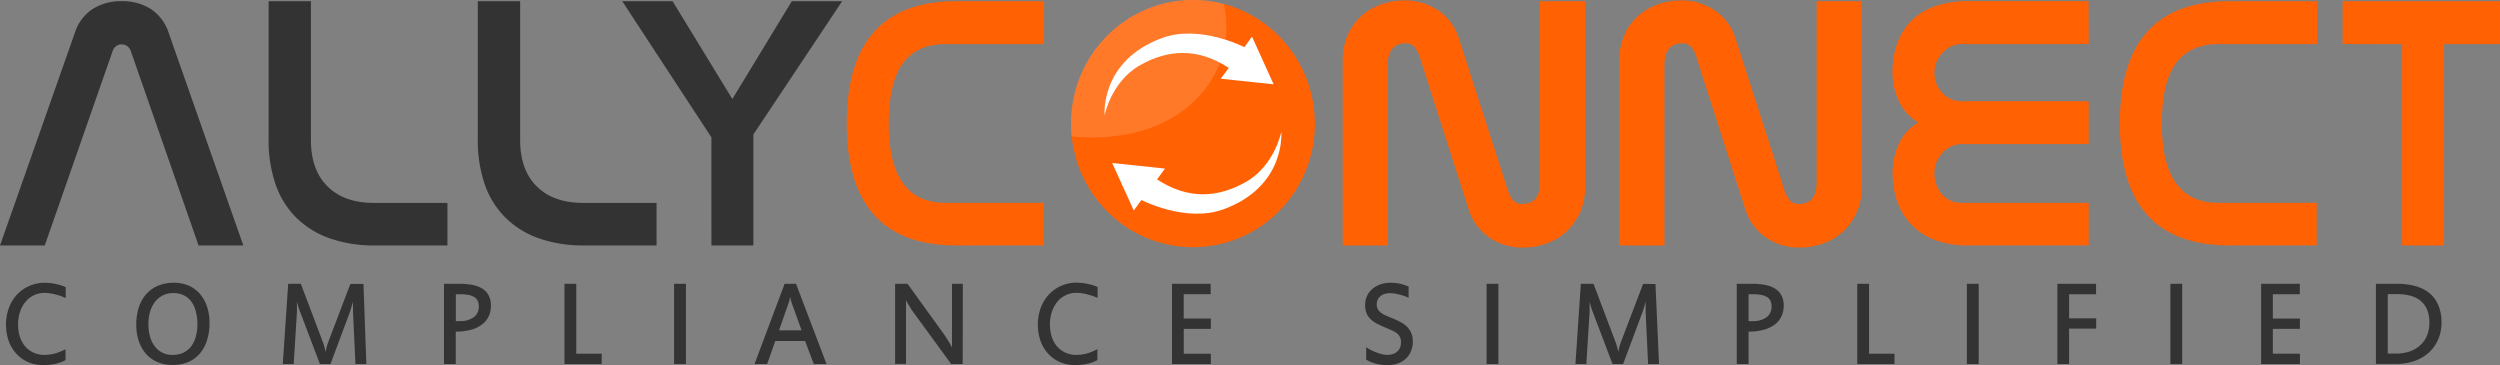
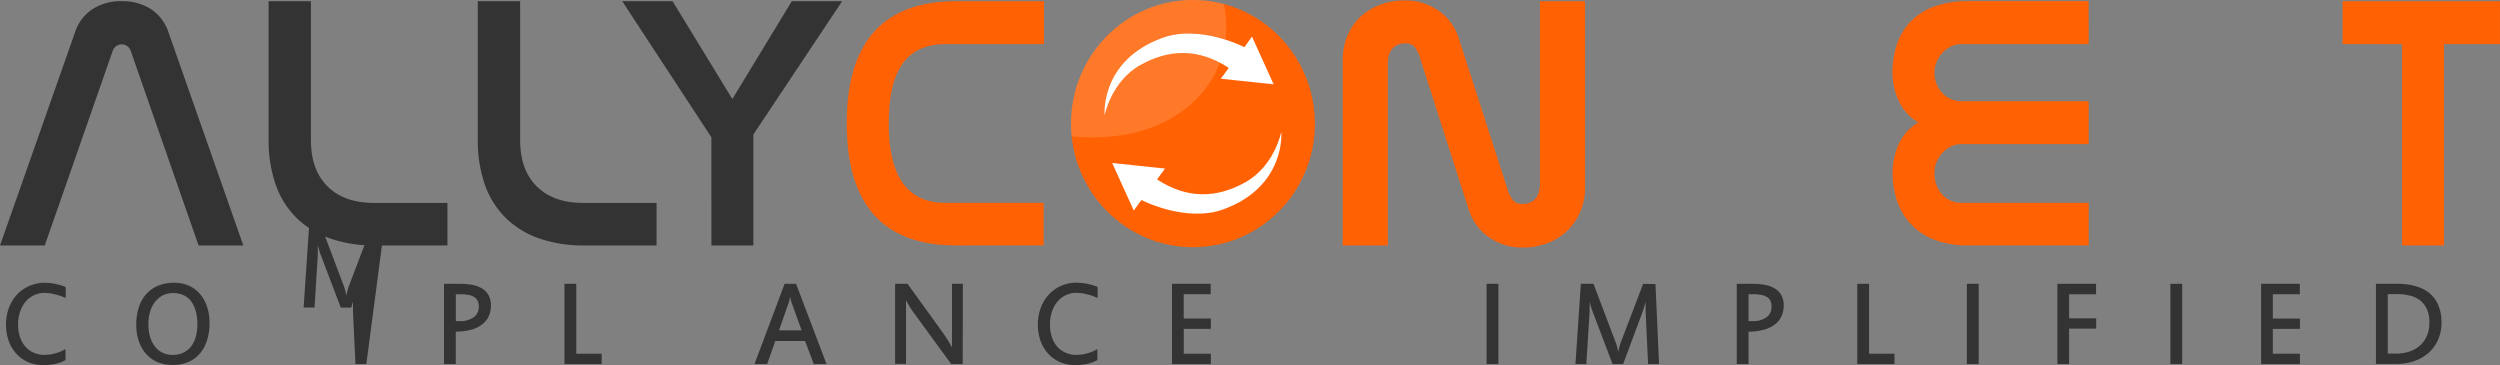
<svg xmlns="http://www.w3.org/2000/svg" id="Ally_Connect" data-name="Ally Connect" viewBox="0 0 894.02 130.57">
  <rect x="0" y="0" width="894.02" height="130.57" fill="#808080" stroke="none" />
  <defs>
    <style>.cls-1{fill:#ff6103;}.cls-2{fill:#333;}.cls-3,.cls-4{fill:#fff;}.cls-3{opacity:0.15;}</style>
  </defs>
  <title>Logo_Ally-Connect</title>
  <path class="cls-1" d="M394.94,222.49q-39.15,0-39.15-43.61v-.38q.13-43.37,39.28-43.36h31.27v15.34H391.19q-10.26,0-15.32,6.85T370.8,179q0,28.26,20.26,28.27h35.15v15.21Z" transform="translate(-52.99 -134.72)" />
  <path class="cls-1" d="M619.82,201.7a21.51,21.51,0,0,1-1.75,8.87,21.26,21.26,0,0,1-4.75,6.79,20.58,20.58,0,0,1-7.07,4.37,24.7,24.7,0,0,1-8.69,1.52,20.68,20.68,0,0,1-12-3.61,19.09,19.09,0,0,1-7.38-10.08l-17.26-53.75a11.38,11.38,0,0,0-1.94-4.12,4,4,0,0,0-3.31-1.46q-6.37,0-6.38,7.6v64.66H533.15V156.31a22.49,22.49,0,0,1,1.68-8.81,19.57,19.57,0,0,1,4.69-6.78,21.07,21.07,0,0,1,7.07-4.31,24.84,24.84,0,0,1,8.82-1.52,20.69,20.69,0,0,1,11.88,3.55,18.73,18.73,0,0,1,7.38,10l17.39,53.88a12,12,0,0,0,2,4,4,4,0,0,0,3.25,1.33q6.38,0,6.38-7.61V135.14h16.13Z" transform="translate(-52.99 -134.72)" />
-   <path class="cls-1" d="M718.76,201.7a21.51,21.51,0,0,1-1.76,8.87,21.26,21.26,0,0,1-4.75,6.79,20.58,20.58,0,0,1-7.07,4.37,24.66,24.66,0,0,1-8.69,1.52,20.7,20.7,0,0,1-12-3.61,19,19,0,0,1-7.37-10.08l-17.27-53.75a11.38,11.38,0,0,0-1.93-4.12,4,4,0,0,0-3.32-1.46q-6.37,0-6.38,7.6v64.66H632.08V156.31a22.32,22.32,0,0,1,1.69-8.81,19.44,19.44,0,0,1,4.69-6.78,21,21,0,0,1,7.06-4.31,24.84,24.84,0,0,1,8.82-1.52,20.69,20.69,0,0,1,11.88,3.55,18.68,18.68,0,0,1,7.38,10L691,202.33a12,12,0,0,0,2,4,4,4,0,0,0,3.25,1.33q6.38,0,6.38-7.61V135.14h16.14Z" transform="translate(-52.99 -134.72)" />
  <path class="cls-1" d="M799.93,150.48H754.52a8.71,8.71,0,0,0-3.75.83,9.75,9.75,0,0,0-3.06,2.21,11.25,11.25,0,0,0-2.13,3.24,9.44,9.44,0,0,0-.81,3.86,10.35,10.35,0,0,0,2.75,7.29,9.24,9.24,0,0,0,7.13,3h45.28v15.34H754.52a8.71,8.71,0,0,0-3.75.83,10.07,10.07,0,0,0-3.06,2.21,11.38,11.38,0,0,0-2.13,3.24,9.44,9.44,0,0,0-.81,3.86,11.3,11.3,0,0,0,2.75,7.87,9.19,9.19,0,0,0,7.13,3h45.28v15.21h-43a32.26,32.26,0,0,1-12.69-2.22,22.42,22.42,0,0,1-8.38-5.89,22.87,22.87,0,0,1-4.63-8.31,31.56,31.56,0,0,1-1.44-9.44,25.29,25.29,0,0,1,2.13-10.21A17.23,17.23,0,0,1,739,178.5a17.14,17.14,0,0,1-7.13-8,24.24,24.24,0,0,1-2.13-9.63,31.62,31.62,0,0,1,1.63-10.34,21.55,21.55,0,0,1,4.94-8.17,22.27,22.27,0,0,1,8.44-5.33,34.83,34.83,0,0,1,12.13-1.9h43Z" transform="translate(-52.99 -134.72)" />
-   <path class="cls-1" d="M850.2,222.49q-39.13,0-39.14-43.61v-.38q.12-43.37,39.27-43.36H881.6v15.34H846.45q-10.25,0-15.32,6.85T826.07,179q0,28.26,20.26,28.27h35.14v15.21Z" transform="translate(-52.99 -134.72)" />
  <path class="cls-1" d="M927,222.49H912v-72H890.73V135.14H947v15.34H927Z" transform="translate(-52.99 -134.72)" />
  <path class="cls-2" d="M124,222.49,99.77,153a3.4,3.4,0,0,0-6.51,0L69,222.49H53l26.77-76.07a15.85,15.85,0,0,1,6.37-8.49,18.92,18.92,0,0,1,10.39-2.79,18.91,18.91,0,0,1,10.38,2.79,16,16,0,0,1,6.38,8.49L140,222.49Z" transform="translate(-52.99 -134.72)" />
  <path class="cls-2" d="M187.19,222.49a47.56,47.56,0,0,1-16.63-2.66,32.09,32.09,0,0,1-11.95-7.61,31.17,31.17,0,0,1-7.19-11.92,48.19,48.19,0,0,1-2.37-15.59V135.14h15.13v49.7q0,10.65,5.94,16.54t16.57,5.9H213v15.21Z" transform="translate(-52.99 -134.72)" />
  <path class="cls-2" d="M262,222.49a47.58,47.58,0,0,1-16.64-2.66,32.05,32.05,0,0,1-11.94-7.61,31.17,31.17,0,0,1-7.19-11.92,47.91,47.91,0,0,1-2.38-15.59V135.14H239v49.7q0,10.65,5.94,16.54t16.58,5.9h26.26v15.21Z" transform="translate(-52.99 -134.72)" />
  <path class="cls-2" d="M307.39,183.82,275.5,135.14h18l21.38,35,21.27-35h18L322.4,182.81v39.68h-15Z" transform="translate(-52.99 -134.72)" />
  <path class="cls-1" d="M523.19,178.92h0c0-24.41-19.53-44.2-43.61-44.2S436,154.51,436,178.92h0c0,24.41,19.53,44.2,43.61,44.2s43.61-19.79,43.61-44.2Z" transform="translate(-52.99 -134.72)" />
  <path class="cls-3" d="M460.6,158.13C450.32,164,448,176,448,176s-1.83-19.55,20.69-27.77c7.95-2.89,16.73-1.21,22.59.66a40.62,40.62,0,0,0-.61-12.77,43.52,43.52,0,0,0-11.07-1.43c-24.08,0-43.61,19.79-43.61,44.2h0c0,1.56.08,3.1.23,4.61,11.13,1.07,31.16.57,44.91-13.72a37,37,0,0,0,8.14-12.65C479.48,152,469.88,152.85,460.6,158.13Z" transform="translate(-52.99 -134.72)" />
  <path class="cls-4" d="M490.49,209.58c-13.46,4.9-29.31-3.33-29.31-3.33L458.44,210,450.71,193l18.89,2-2.84,3.87c10.86,7.14,21.53,6.75,31.8.9s12.62-17.9,12.62-17.9S513,201.36,490.49,209.58Z" transform="translate(-52.99 -134.72)" />
  <path class="cls-4" d="M468.67,148.26c13.46-4.9,29.31,3.33,29.31,3.33l2.74-3.77,7.73,17.05-18.89-2L492.4,159c-10.86-7.14-21.53-6.75-31.8-.9S448,176,448,176,446.15,156.48,468.67,148.26Z" transform="translate(-52.99 -134.72)" />
  <path class="cls-2" d="M59.46,250.86a13.59,13.59,0,0,0,.68,4.4,10.15,10.15,0,0,0,1.91,3.4,8.56,8.56,0,0,0,3,2.19,9.15,9.15,0,0,0,3.82.78,14.64,14.64,0,0,0,3.88-.53,16.77,16.77,0,0,0,3.67-1.53v3.92a13.63,13.63,0,0,1-3.6,1.34,19.77,19.77,0,0,1-4.35.45,13.45,13.45,0,0,1-5.4-1.06,12.51,12.51,0,0,1-4.22-3,13.43,13.43,0,0,1-2.74-4.55,17.89,17.89,0,0,1,.07-11.88,14.36,14.36,0,0,1,2.91-4.75A13,13,0,0,1,63.44,237,13.52,13.52,0,0,1,69,235.84a17.57,17.57,0,0,1,2,.12c.69.08,1.36.19,2,.33s1.28.31,1.87.49a13.1,13.1,0,0,1,1.62.61v3.9c-.5-.22-1.06-.44-1.67-.67s-1.25-.41-1.91-.58a19,19,0,0,0-2-.41,12.5,12.5,0,0,0-2-.16,8.69,8.69,0,0,0-6.73,3.1,11,11,0,0,0-2,3.59A14.48,14.48,0,0,0,59.46,250.86Z" transform="translate(-52.99 -134.72)" />
  <path class="cls-2" d="M127.92,250.17a20.13,20.13,0,0,1-.91,6.28,13.57,13.57,0,0,1-2.62,4.77,11.27,11.27,0,0,1-4.15,3,13.88,13.88,0,0,1-5.53,1,13.41,13.41,0,0,1-5.36-1,11.47,11.47,0,0,1-4.1-2.92,13.3,13.3,0,0,1-2.61-4.55,17.89,17.89,0,0,1-.92-5.92,19.73,19.73,0,0,1,.91-6.19,13.18,13.18,0,0,1,2.65-4.74,11.65,11.65,0,0,1,4.23-3,14.37,14.37,0,0,1,5.67-1.06,13,13,0,0,1,5.26,1,11.32,11.32,0,0,1,4,2.94,13.36,13.36,0,0,1,2.56,4.53A17.9,17.9,0,0,1,127.92,250.17Zm-4.33.47A18.17,18.17,0,0,0,123,246a10,10,0,0,0-1.65-3.51,7.28,7.28,0,0,0-2.7-2.2,8.54,8.54,0,0,0-3.71-.77,8.16,8.16,0,0,0-3.66.81,8.28,8.28,0,0,0-2.8,2.27,10.76,10.76,0,0,0-1.79,3.51,15.4,15.4,0,0,0-.63,4.53,15.9,15.9,0,0,0,.6,4.52,10.32,10.32,0,0,0,1.73,3.48,7.74,7.74,0,0,0,6.29,3,9.13,9.13,0,0,0,3.75-.74,7.65,7.65,0,0,0,2.79-2.15,9.79,9.79,0,0,0,1.74-3.46A16.52,16.52,0,0,0,123.59,250.64Z" transform="translate(-52.99 -134.72)" />
-   <path class="cls-2" d="M184,264.88h-3.9l-.88-18.74c0-.18,0-.42,0-.73s0-.64,0-1,0-.69,0-1,0-.62,0-.84c-.08.34-.18.7-.29,1.08s-.21.73-.31,1.06l-.27.89-.18.56-7,18.74h-3.77l-7.12-18.74-.23-.61c-.09-.26-.19-.55-.29-.88l-.31-1.05c-.11-.36-.19-.71-.27-1,0,.25,0,.54,0,.88s0,.67,0,1,0,.7,0,1,0,.62,0,.87l-1.16,18.52h-3.9l1.93-28.67h4.52l8,21.14c.07.21.15.45.23.72s.17.56.24.85.14.6.2.89.12.56.16.8c.05-.24.1-.51.18-.82s.14-.62.22-.93.16-.61.25-.89.16-.51.23-.71l8-21h4.69Z" transform="translate(-52.99 -134.72)" />
+   <path class="cls-2" d="M184,264.88h-3.9l-.88-18.74c0-.18,0-.42,0-.73s0-.64,0-1,0-.69,0-1,0-.62,0-.84c-.08.34-.18.7-.29,1.08s-.21.73-.31,1.06h-3.77l-7.12-18.74-.23-.61c-.09-.26-.19-.55-.29-.88l-.31-1.05c-.11-.36-.19-.71-.27-1,0,.25,0,.54,0,.88s0,.67,0,1,0,.7,0,1,0,.62,0,.87l-1.16,18.52h-3.9l1.93-28.67h4.52l8,21.14c.07.21.15.45.23.72s.17.56.24.85.14.6.2.89.12.56.16.8c.05-.24.1-.51.18-.82s.14-.62.22-.93.16-.61.25-.89.16-.51.23-.71l8-21h4.69Z" transform="translate(-52.99 -134.72)" />
  <path class="cls-2" d="M228.55,244.06a8.8,8.8,0,0,1-.78,3.73,8.06,8.06,0,0,1-2.35,2.93,11.34,11.34,0,0,1-3.93,1.9,20.85,20.85,0,0,1-5.51.7v11.56h-4.22V236.21h5.66a23.88,23.88,0,0,1,4.48.39,10.35,10.35,0,0,1,3.52,1.31,6.51,6.51,0,0,1,2.3,2.42A7.62,7.62,0,0,1,228.55,244.06Zm-4.35.22a4.68,4.68,0,0,0-.38-1.95,3.15,3.15,0,0,0-1.19-1.35,5.81,5.81,0,0,0-2.09-.79,16,16,0,0,0-3.08-.25H216v9.61h1.35a8.28,8.28,0,0,0,5-1.34A4.57,4.57,0,0,0,224.2,244.28Z" transform="translate(-52.99 -134.72)" />
  <path class="cls-2" d="M268.16,264.88H254.85V236.21h4.22v25h9.09Z" transform="translate(-52.99 -134.72)" />
-   <path class="cls-2" d="M298.28,264.88h-4.23V236.21h4.23Z" transform="translate(-52.99 -134.72)" />
  <path class="cls-2" d="M348.55,264.88H344l-3.11-8.22H330.24l-2.9,8.22h-4.52l10.76-28.67h4.08Zm-12.42-21.77c-.07-.21-.16-.51-.26-.9a11.1,11.1,0,0,1-.27-1.23h-.09a12.89,12.89,0,0,1-.26,1.27c-.11.39-.22.72-.32,1l-3.36,9.61h8.08Z" transform="translate(-52.99 -134.72)" />
  <path class="cls-2" d="M397.26,264.88h-4.14l-13.58-18.61a7.21,7.21,0,0,1-.5-.72l-.75-1.18c-.26-.43-.52-.85-.76-1.26l-.54-1v22.73h-3.9V236.21h4.44l13,18c.21.31.47.69.75,1.12s.57.88.84,1.33l.76,1.29c.23.4.42.73.55,1V236.21h3.88Z" transform="translate(-52.99 -134.72)" />
  <path class="cls-2" d="M428.47,250.86a13.59,13.59,0,0,0,.67,4.4,10.15,10.15,0,0,0,1.91,3.4,8.56,8.56,0,0,0,3,2.19,9.2,9.2,0,0,0,3.83.78,14.62,14.62,0,0,0,3.87-.53,16.57,16.57,0,0,0,3.67-1.53v3.92a13.63,13.63,0,0,1-3.6,1.34,19.77,19.77,0,0,1-4.35.45,13.36,13.36,0,0,1-5.39-1.06,12.46,12.46,0,0,1-4.23-3,13.43,13.43,0,0,1-2.74-4.55,17.89,17.89,0,0,1,.07-11.88,14.36,14.36,0,0,1,2.91-4.75,13,13,0,0,1,4.39-3.11,13.53,13.53,0,0,1,5.53-1.12,17.4,17.4,0,0,1,2,.12c.69.08,1.36.19,2,.33s1.28.31,1.87.49a12.52,12.52,0,0,1,1.62.61v3.9c-.5-.22-1.05-.44-1.67-.67s-1.25-.41-1.91-.58a19.34,19.34,0,0,0-2-.41,12.62,12.62,0,0,0-2-.16,8.69,8.69,0,0,0-6.73,3.1,11,11,0,0,0-2,3.59A14.22,14.22,0,0,0,428.47,250.86Z" transform="translate(-52.99 -134.72)" />
  <path class="cls-2" d="M486,264.88H472.11V236.21h13.83v3.73h-9.65v8.7H486v3.68h-9.69v8.89H486Z" transform="translate(-52.99 -134.72)" />
-   <path class="cls-2" d="M558.22,256.86a8.94,8.94,0,0,1-.59,3.29,7.63,7.63,0,0,1-1.73,2.69,8.24,8.24,0,0,1-2.85,1.79,11,11,0,0,1-4,.65,15.51,15.51,0,0,1-4.23-.56,15.44,15.44,0,0,1-1.82-.64,10.4,10.4,0,0,1-1.46-.79v-4.43a14.33,14.33,0,0,0,1.62,1,17.57,17.57,0,0,0,2,.88,15.92,15.92,0,0,0,2,.63,7.61,7.61,0,0,0,1.84.25,6.75,6.75,0,0,0,2.17-.32,4.35,4.35,0,0,0,1.57-.92,3.83,3.83,0,0,0,.94-1.43,5.17,5.17,0,0,0,.31-1.83,3.78,3.78,0,0,0-1.52-3.26,8.61,8.61,0,0,0-1.76-1c-.68-.31-1.45-.63-2.29-1-1.16-.48-2.19-1-3.09-1.43a9.53,9.53,0,0,1-2.27-1.64,6.1,6.1,0,0,1-1.41-2.13,7.73,7.73,0,0,1-.48-2.87,7.52,7.52,0,0,1,.71-3.29,7.4,7.4,0,0,1,1.93-2.5,8.86,8.86,0,0,1,2.86-1.6,10.85,10.85,0,0,1,3.51-.56,15.87,15.87,0,0,1,3.6.37,17.78,17.78,0,0,1,2.94,1v4a12.54,12.54,0,0,0-1.44-.6c-.54-.19-1.12-.37-1.72-.52s-1.2-.28-1.8-.38a10.36,10.36,0,0,0-1.71-.14,6.27,6.27,0,0,0-2,.3,4.23,4.23,0,0,0-1.49.83,3.4,3.4,0,0,0-.92,1.27,4.15,4.15,0,0,0-.31,1.63,3.37,3.37,0,0,0,.41,1.72,4.19,4.19,0,0,0,1.15,1.28,9.37,9.37,0,0,0,1.82,1c.7.32,1.49.66,2.37,1a27,27,0,0,1,3,1.43,9.08,9.08,0,0,1,2.23,1.71,7,7,0,0,1,1.4,2.21A7.92,7.92,0,0,1,558.22,256.86Z" transform="translate(-52.99 -134.72)" />
  <path class="cls-2" d="M588.83,264.88h-4.22V236.21h4.22Z" transform="translate(-52.99 -134.72)" />
  <path class="cls-2" d="M646.27,264.88h-3.91l-.88-18.74c0-.18,0-.42,0-.73s0-.64,0-1,0-.69,0-1,0-.62,0-.84c-.09.34-.18.7-.29,1.08s-.21.73-.31,1.06l-.27.89-.18.56-7,18.74h-3.78l-7.12-18.74c-.05-.15-.13-.35-.22-.61s-.19-.55-.29-.88l-.31-1.05q-.17-.54-.27-1c0,.25,0,.54,0,.88s0,.67,0,1,0,.7,0,1,0,.62,0,.87l-1.16,18.52h-3.9l1.93-28.67h4.53l8,21.14q.12.31.24.72c.09.28.16.56.24.85s.14.6.2.89.12.56.16.8c0-.24.1-.51.17-.82s.15-.62.23-.93.16-.61.24-.89.17-.51.24-.71l8-21H645Z" transform="translate(-52.99 -134.72)" />
  <path class="cls-2" d="M690.86,244.06a8.81,8.81,0,0,1-.79,3.73,7.92,7.92,0,0,1-2.34,2.93,11.43,11.43,0,0,1-3.93,1.9,20.85,20.85,0,0,1-5.51.7v11.56h-4.22V236.21h5.66a23.88,23.88,0,0,1,4.48.39,10.35,10.35,0,0,1,3.52,1.31,6.51,6.51,0,0,1,2.3,2.42A7.62,7.62,0,0,1,690.86,244.06Zm-4.36.22a4.68,4.68,0,0,0-.37-1.95,3.15,3.15,0,0,0-1.19-1.35,5.89,5.89,0,0,0-2.09-.79,16,16,0,0,0-3.08-.25h-1.48v9.61h1.35a8.3,8.3,0,0,0,5.05-1.34A4.57,4.57,0,0,0,686.5,244.28Z" transform="translate(-52.99 -134.72)" />
  <path class="cls-2" d="M730.47,264.88H717.16V236.21h4.22v25h9.09Z" transform="translate(-52.99 -134.72)" />
  <path class="cls-2" d="M760.59,264.88h-4.23V236.21h4.23Z" transform="translate(-52.99 -134.72)" />
  <path class="cls-2" d="M802.56,239.94h-9.65v8.62h9.69v3.67h-9.69v12.65h-4.18V236.21h13.83Z" transform="translate(-52.99 -134.72)" />
  <path class="cls-2" d="M833.36,264.88h-4.22V236.21h4.22Z" transform="translate(-52.99 -134.72)" />
  <path class="cls-2" d="M875.46,264.88H861.59V236.21h13.83v3.73h-9.65v8.7h9.69v3.68h-9.69v8.89h9.69Z" transform="translate(-52.99 -134.72)" />
  <path class="cls-2" d="M926.1,250a15.21,15.21,0,0,1-1.19,6.09,13.77,13.77,0,0,1-3.33,4.71,15,15,0,0,1-5.13,3,19.37,19.37,0,0,1-6.56,1.06h-7.25V236.21h7.59a23.81,23.81,0,0,1,6.73.88,13.58,13.58,0,0,1,5,2.61A11.15,11.15,0,0,1,925,244,15.55,15.55,0,0,1,926.1,250Zm-4.35,0a11.55,11.55,0,0,0-.81-4.54,8.13,8.13,0,0,0-2.29-3.15,9.72,9.72,0,0,0-3.65-1.83,18.48,18.48,0,0,0-4.85-.58h-3.28v21.27h2.89a14.87,14.87,0,0,0,5-.79,10.68,10.68,0,0,0,3.79-2.24,9.67,9.67,0,0,0,2.4-3.52A12.18,12.18,0,0,0,921.75,250Z" transform="translate(-52.99 -134.72)" />
</svg>